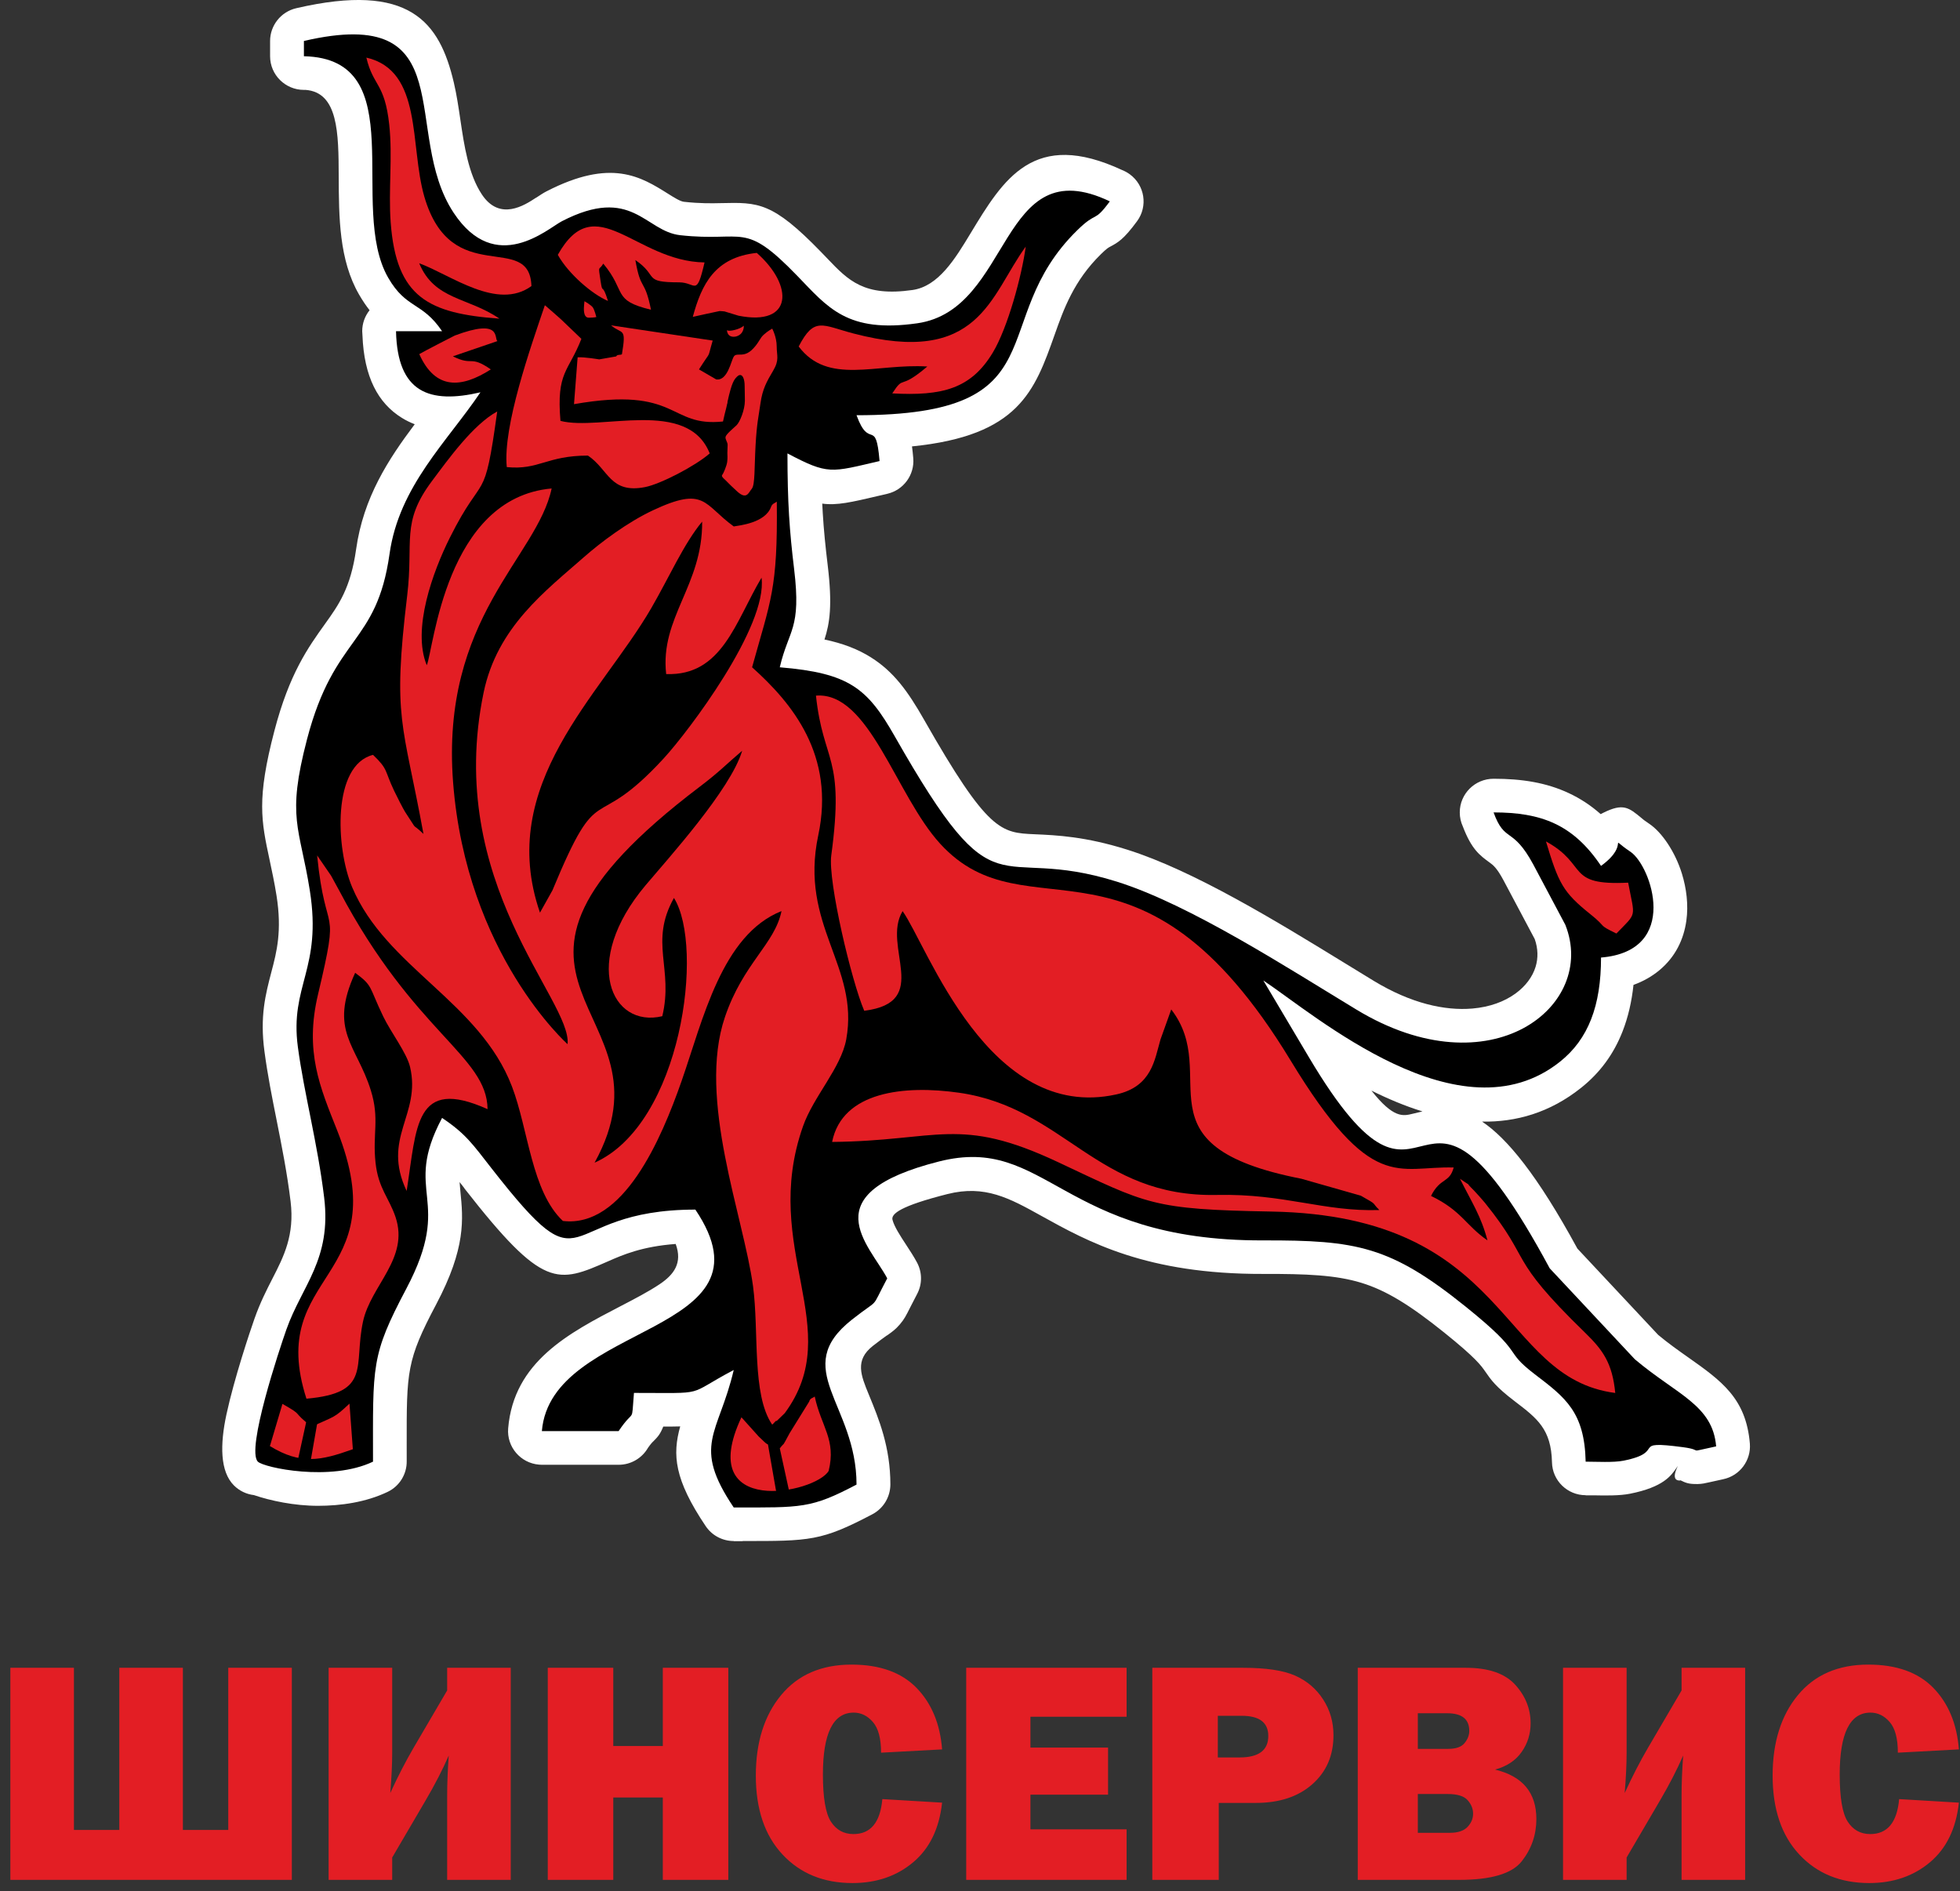
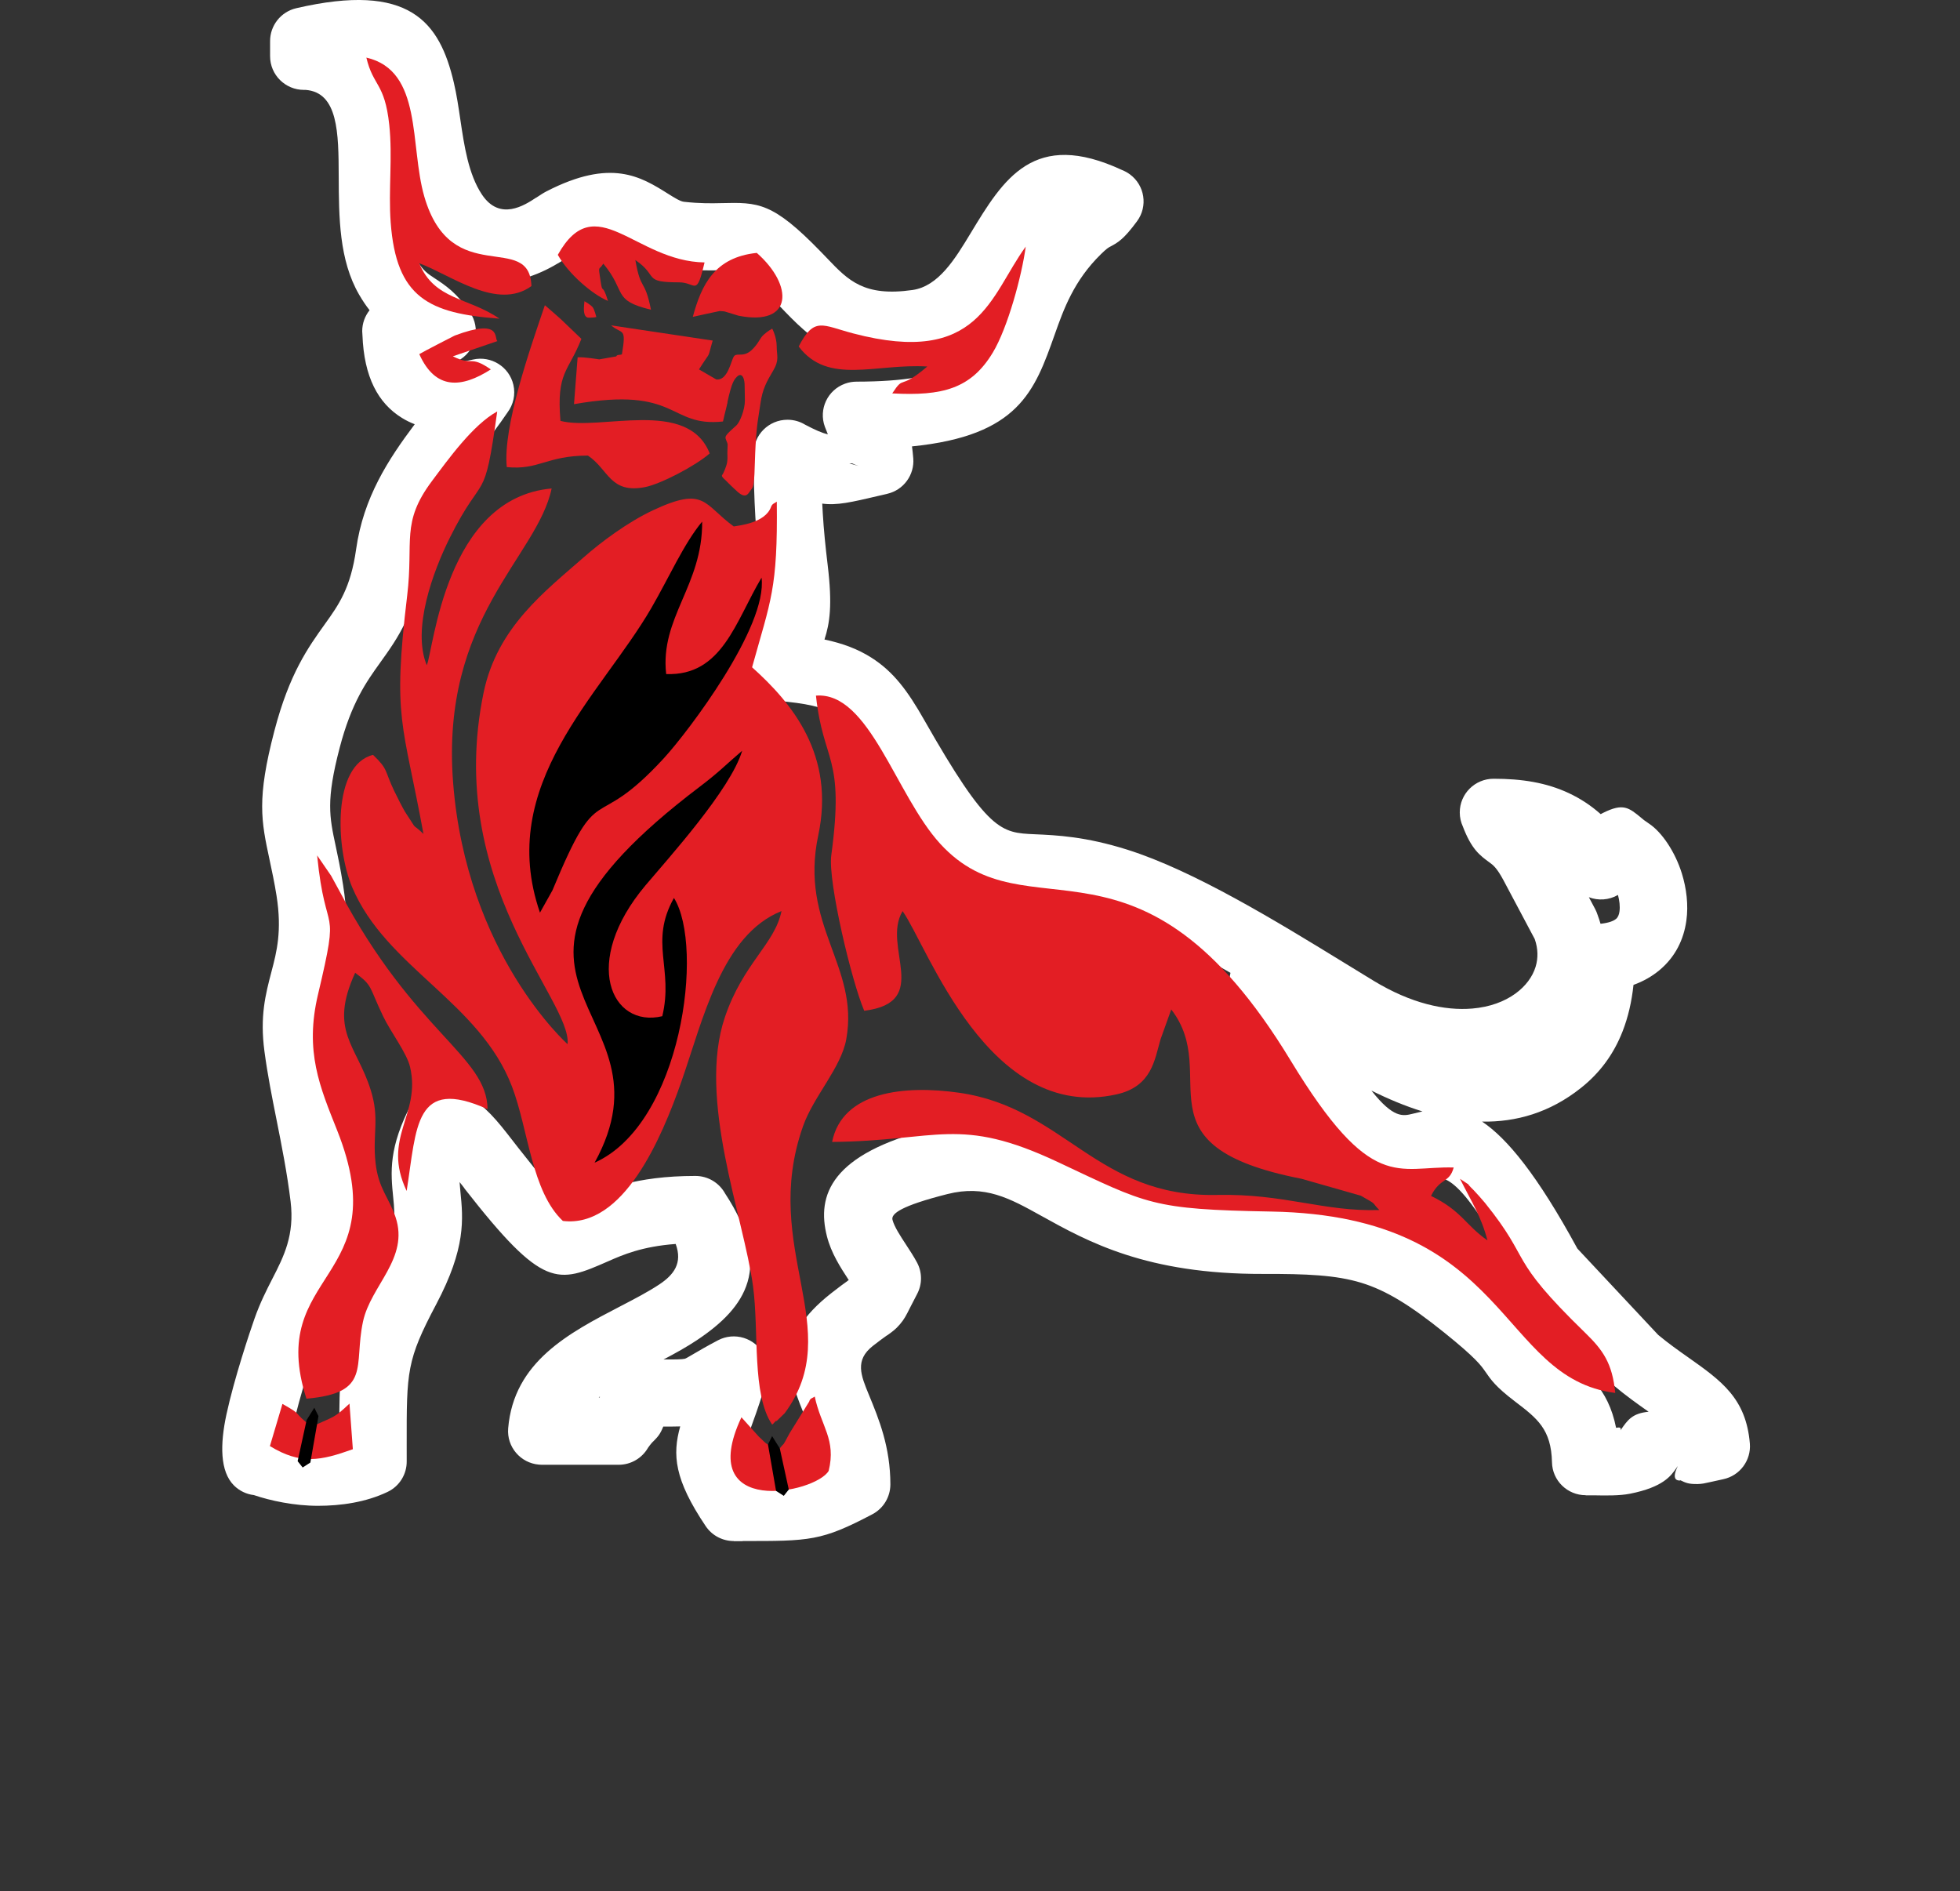
<svg xmlns="http://www.w3.org/2000/svg" width="171" height="165" viewBox="0 0 171 165" fill="none">
  <rect x="0" y="0" width="171" height="165" fill="#333333" stroke="none" />
  <g clip-path="url(#clip0_6035_4928)">
    <path d="M137.93 94.917C135.199 97.09 132.257 97.903 129.306 97.855C131.482 99.313 134.113 102.486 137.619 108.933L144.667 116.462C145.564 117.209 146.443 117.829 147.241 118.391C150.186 120.47 152.336 121.988 152.667 125.949C152.783 127.404 151.799 128.754 150.327 129.058L149.215 129.303C148.725 129.415 148.507 129.463 148.127 129.475H148.069C147.311 129.485 147.059 129.364 146.614 129.15L146.58 129.126C146.529 129.102 146.724 129.199 146.451 129.163C145.588 129.049 146.717 127.41 146.26 128.073C145.786 128.76 145.11 129.742 142.215 130.319C141.284 130.504 140.065 130.48 139.036 130.46L138.343 130.46V130.449C136.746 130.45 135.435 129.176 135.403 127.58C135.338 124.684 134.113 123.749 132.174 122.27L132.145 122.247C130.503 120.996 130.09 120.397 129.584 119.665C129.219 119.137 128.763 118.48 126.003 116.261C123.035 113.875 120.94 112.581 118.766 111.918C116.549 111.241 113.994 111.133 110.198 111.144C100.033 111.173 94.925 108.34 90.838 106.071C88.085 104.543 85.931 103.348 82.653 104.178C78.597 105.205 77.73 105.895 77.865 106.422C78.017 107.017 78.549 107.83 79.038 108.576C79.389 109.113 79.727 109.627 79.999 110.137L80.014 110.164C80.449 110.99 80.483 112.008 80.014 112.895L79.397 114.09C79.057 114.77 78.892 115.097 78.513 115.54C78.132 115.983 77.877 116.164 77.392 116.511L77.386 116.503C77.105 116.705 76.695 116.996 76.15 117.426C74.564 118.675 75.099 119.973 75.813 121.705C76.677 123.804 77.681 126.238 77.681 129.522C77.674 130.574 77.102 131.592 76.102 132.116C71.663 134.452 70.663 134.452 64.794 134.447V134.459H64.015V134.449C63.067 134.448 62.137 133.992 61.57 133.151C58.819 129.062 58.654 126.92 59.345 124.447C58.93 124.46 58.45 124.461 57.867 124.46L57.857 124.485C57.585 125.155 57.375 125.368 57.017 125.734C56.921 125.819 56.78 125.965 56.535 126.313C56.027 127.198 55.069 127.795 53.971 127.795H47.275L47.033 127.783C45.41 127.651 44.202 126.232 44.335 124.617C44.821 118.799 49.636 116.297 54.152 113.952C55.369 113.32 56.561 112.7 57.531 112.054C58.79 111.215 59.564 110.198 58.95 108.53C56.013 108.745 54.322 109.486 53.092 110.026C48.621 111.988 47.418 112.514 40.544 103.717C40.544 103.686 40.15 103.199 40.097 103.131L40.167 103.954C40.408 106.352 40.662 108.869 38.059 113.791C35.472 118.685 35.474 119.614 35.482 126.095L35.483 127.487C35.496 128.59 34.878 129.655 33.812 130.162C31.921 131.066 29.74 131.375 27.744 131.375C25.67 131.375 23.581 130.927 22.15 130.439C21.515 130.364 20.899 130.084 20.412 129.599C19.186 128.38 19.193 126.015 19.756 123.4C20.432 120.269 21.809 116.162 22.206 115.038C22.693 113.657 23.238 112.589 23.774 111.541C24.764 109.614 25.707 107.755 25.354 104.832C25.055 102.36 24.579 99.97 24.123 97.677C23.73 95.707 23.349 93.8 23.072 91.725C22.663 88.672 23.164 86.762 23.688 84.76C24.139 83.046 24.613 81.233 24.127 78.148C23.949 77.023 23.719 75.952 23.519 75.016C22.791 71.615 22.382 69.712 23.942 63.754C25.246 58.771 26.88 56.493 28.358 54.431C29.538 52.784 30.592 51.315 31.069 47.924C31.705 43.403 33.873 40.09 36.184 37.013C35.796 36.864 35.422 36.681 35.065 36.46C32.981 35.173 31.76 32.891 31.622 29.244L31.601 28.896C31.601 28.204 31.842 27.567 32.245 27.065C31.945 26.688 31.64 26.24 31.326 25.698C29.583 22.68 29.565 18.973 29.551 15.37C29.535 11.624 29.518 8.047 26.639 7.841L26.516 7.843C24.886 7.843 23.564 6.528 23.564 4.906V3.574C23.566 2.24 24.486 1.032 25.848 0.716C35.739 -1.577 38.355 1.908 39.596 7.213C39.841 8.261 40 9.331 40.163 10.437C40.5 12.714 40.867 15.189 42.035 16.957C43.602 19.328 45.773 17.902 46.761 17.252H46.773C47.125 17.021 47.416 16.828 47.671 16.698C53.319 13.785 55.909 15.411 58.312 16.921C58.838 17.25 59.346 17.569 59.667 17.605C61.1 17.764 62.103 17.74 62.906 17.722H62.917C66.158 17.646 67.396 17.619 71.616 21.967L72.2 22.573C74.006 24.463 75.386 25.906 79.613 25.301C81.879 24.977 83.324 22.591 84.677 20.355C87.554 15.6 90.192 11.247 97.907 14.84C98.137 14.931 98.359 15.052 98.568 15.204C99.879 16.161 100.164 17.996 99.202 19.3C98.025 20.899 97.536 21.16 96.825 21.538C96.707 21.6 96.556 21.681 96.058 22.168C93.678 24.496 92.794 26.995 92.017 29.189C90.263 34.139 88.886 38.01 79.567 38.946C79.61 39.262 79.646 39.606 79.678 39.985C79.796 41.412 78.85 42.749 77.407 43.083L76.622 43.266C74.269 43.819 73.019 44.112 71.737 43.937L71.783 44.789C71.87 46.248 72.014 47.662 72.213 49.318C72.631 52.785 72.395 54.367 71.932 55.794C73.56 56.139 74.857 56.639 76.005 57.365C77.956 58.598 79.192 60.28 80.618 62.788C86.199 72.603 87.343 72.656 90.263 72.784C92.215 72.87 94.683 72.98 98.326 74.123C104.163 75.954 111.475 80.439 117.278 83.999L119.886 85.595C123.1 87.539 126.04 88.196 128.45 87.991C129.973 87.862 131.256 87.384 132.22 86.681C133.094 86.044 133.704 85.23 133.973 84.35C134.203 83.599 134.193 82.767 133.897 81.928L131.168 76.792C130.587 75.708 130.254 75.465 129.979 75.264C129.1 74.624 128.387 74.104 127.625 72.105C127.453 71.732 127.357 71.316 127.357 70.879C127.357 69.257 128.679 67.942 130.308 67.942C132.774 67.942 134.899 68.275 136.871 69.197C137.869 69.664 138.79 70.264 139.652 71.029L139.869 70.916C141.616 70.047 142.097 70.444 143.238 71.392C143.313 71.464 143.461 71.585 143.898 71.878C144.987 72.609 146.154 74.318 146.742 76.234C147.133 77.506 147.32 78.947 147.125 80.332C146.898 81.949 146.182 83.484 144.752 84.666C144.129 85.18 143.388 85.611 142.514 85.927C142.357 87.398 142.045 88.742 141.566 89.972C140.792 91.961 139.594 93.594 137.93 94.917ZM124.102 96.966C122.578 96.495 121.084 95.865 119.65 95.15C121.571 97.585 122.411 97.378 123.245 97.171L124.102 96.966ZM139.638 80.596C140.32 80.521 140.752 80.369 140.994 80.168C141.161 80.031 141.253 79.797 141.29 79.529C141.354 79.078 141.291 78.568 141.158 78.081C140.367 78.538 139.432 78.589 138.621 78.278L139.172 79.315C139.256 79.476 139.325 79.64 139.378 79.808C139.476 80.07 139.563 80.333 139.638 80.596ZM107.351 84.875C103.584 82.706 99.745 80.718 96.575 79.723C93.618 78.796 91.603 78.706 90.009 78.636C84.746 78.404 82.683 78.311 75.5 65.679C74.545 63.999 73.796 62.923 72.847 62.322C71.841 61.687 70.321 61.353 67.792 61.144C66.169 61.012 64.961 59.593 65.094 57.978C65.109 57.79 65.142 57.609 65.191 57.434C65.456 56.333 65.749 55.558 66.013 54.861C66.418 53.788 66.718 52.995 66.357 50.005C66.154 48.32 66.005 46.818 65.903 45.133C65.801 43.428 65.752 41.682 65.752 39.558C65.752 37.936 67.074 36.621 68.704 36.621C69.27 36.621 69.8 36.78 70.249 37.055C71.118 37.508 71.695 37.772 72.227 37.891L71.963 37.225C71.409 35.705 72.199 34.024 73.727 33.473C74.058 33.353 74.397 33.297 74.73 33.297C83.211 33.289 84.911 31.269 86.033 28.415C84.628 29.749 82.865 30.762 80.444 31.108C73.218 32.141 70.929 29.748 67.934 26.613L67.389 26.045C64.956 23.537 64.422 23.542 63.045 23.573C62.031 23.598 60.766 23.627 59.022 23.434C57.359 23.249 56.288 22.576 55.178 21.878C54.146 21.23 53.033 20.533 50.369 21.907L50.01 22.135C47.487 23.801 41.938 27.449 37.124 20.169C36.362 19.016 35.831 17.825 35.44 16.628C35.469 19.037 35.602 21.36 36.424 22.783C36.9 23.608 37.38 23.922 37.873 24.245C38.852 24.887 39.858 25.547 41.016 27.267C41.919 28.61 41.558 30.43 40.208 31.329C39.996 31.471 39.771 31.581 39.541 31.662C40.027 31.623 40.605 31.522 41.261 31.37C42.846 31.009 44.426 31.995 44.79 33.573C44.99 34.441 44.779 35.308 44.286 35.971C43.515 37.109 42.724 38.139 41.927 39.179C39.711 42.066 37.422 45.05 36.905 48.726C36.226 53.546 34.778 55.565 33.156 57.828C31.973 59.479 30.664 61.304 29.639 65.222C28.433 69.828 28.739 71.254 29.285 73.8C29.478 74.706 29.701 75.738 29.939 77.254C30.615 81.539 29.983 83.948 29.385 86.229C29.009 87.667 28.65 89.038 28.907 90.967C29.132 92.643 29.515 94.564 29.911 96.552C30.387 98.945 30.885 101.438 31.212 104.144C31.776 108.813 30.431 111.45 29.032 114.192L29.027 114.201C28.562 115.125 28.082 116.063 27.764 116.966C27.4 117.997 26.138 121.76 25.521 124.615C25.343 125.445 24.121 124.983 24.586 125.446C24.733 125.468 25.972 125.5 27.745 125.5C28.37 125.5 29.005 125.462 29.602 125.368C29.595 118.257 29.695 117.023 32.847 111.06C34.629 107.69 34.466 106.071 34.311 104.528C34.084 102.273 33.867 100.114 35.965 96.169C36.722 94.737 38.504 94.188 39.943 94.941C40.081 95.014 40.212 95.095 40.333 95.186C42.508 96.654 43.294 97.666 44.768 99.566L45.197 100.118C49.252 105.297 49.565 105.161 50.718 104.656C52.643 103.811 55.416 102.595 60.669 102.595C61.785 102.595 62.756 103.212 63.258 104.121C67.452 110.511 65.124 114.043 60.807 116.92C59.904 117.521 58.915 118.068 57.892 118.608C58.955 118.611 59.492 118.603 59.756 118.543C59.832 118.525 60.08 118.379 60.539 118.109C61.024 117.824 61.658 117.451 62.644 116.932C64.083 116.178 65.865 116.728 66.622 118.16C66.965 118.809 67.04 119.528 66.884 120.19C66.507 121.821 66.043 123.088 65.646 124.179C65.079 125.734 64.721 126.717 65.683 128.595C68.654 128.593 69.853 128.528 71.62 127.774C71.364 126.339 70.841 125.069 70.372 123.932C68.697 119.869 67.444 116.829 72.508 112.836C73.24 112.259 73.664 111.957 73.957 111.748V111.736L74.051 111.684C73.311 110.554 72.518 109.322 72.147 107.867C71.22 104.24 72.535 100.681 81.201 98.487C86.731 97.086 89.787 98.783 93.699 100.954C97.194 102.894 101.562 105.317 110.199 105.293C114.566 105.281 117.568 105.423 120.497 106.318C123.469 107.224 126.12 108.822 129.693 111.695C133.12 114.45 133.846 115.498 134.427 116.338C134.639 116.645 134.814 116.897 135.72 117.588L135.749 117.61C138.422 119.65 140.301 121.085 140.995 124.57L141.063 124.559C141.613 124.449 141.305 124.898 141.395 124.768C142.005 123.883 142.406 123.305 143.833 123.169C142.886 122.501 141.843 121.765 140.731 120.827L140.456 120.564L133.05 112.65C132.874 112.463 132.729 112.258 132.612 112.043C127.31 102.205 125.985 102.532 124.653 102.863C121.367 103.677 118.055 104.5 111.663 93.734L107.684 87.032C107.282 86.356 107.185 85.584 107.351 84.875ZM74.097 40.443C74.345 40.487 74.693 40.589 74.914 40.657C74.73 40.592 74.535 40.52 74.334 40.422L74.097 40.443ZM74.969 40.67C75.148 40.73 75.206 40.751 74.969 40.67V40.67ZM52.333 121.844L52.238 121.919H52.327L52.333 121.844Z" fill="white" />
-     <path fill-rule="evenodd" clip-rule="evenodd" d="M110.219 85.54C114.767 88.571 127.407 99.548 136.096 92.634C138.581 90.658 139.682 87.729 139.682 83.541C146.651 82.964 144.063 75.528 142.248 74.311C140.047 72.836 142.395 73.565 139.682 75.545C137.232 71.904 134.438 70.879 130.307 70.879C131.295 73.596 131.955 72.054 133.773 75.426L136.565 80.681C139.392 87.772 130.067 95.176 118.363 88.096C112.438 84.513 103.845 78.93 97.45 76.923C86.533 73.496 87.207 80.323 78.058 64.233C75.676 60.046 74.093 58.72 68.032 58.218C68.815 54.875 69.919 54.929 69.284 49.661C68.88 46.319 68.702 43.837 68.702 39.558C72.289 41.448 72.467 41.215 76.737 40.225C76.413 36.343 75.862 39.344 74.728 36.227C92.753 36.227 85.842 28.053 93.993 20.08C95.76 18.351 95.395 19.512 96.826 17.568C87.126 12.936 88.368 27.012 80.027 28.205C73.897 29.081 72.228 26.823 69.549 24.055C64.858 19.21 64.993 21.146 59.343 20.52C56.264 20.177 55.155 16.137 49.019 19.302C47.787 19.938 43.242 24.105 39.578 18.563C34.951 11.562 40.498 0.332 26.515 3.574V4.906C36.063 5.118 30.294 18.048 33.874 24.241C35.457 26.981 36.832 26.315 38.569 28.897H34.551C34.672 34.292 37.493 35.253 41.916 34.228C39.019 38.534 34.819 42.41 33.986 48.325C32.856 56.331 29.182 55.351 26.789 64.488C24.978 71.409 26.151 72.118 27.032 77.701C28.113 84.559 25.267 85.958 25.988 91.346C26.538 95.445 27.704 99.712 28.282 104.488C28.935 109.89 26.342 112.152 24.983 116.002C24.384 117.701 21.455 126.486 22.498 127.523C23.023 128.045 28.84 129.292 32.543 127.523C32.543 119.083 32.344 118.303 35.452 112.426C39.653 104.48 35.04 104.173 38.569 97.535C40.637 98.914 41.257 99.848 42.872 101.916C51.616 113.107 48.301 105.532 60.667 105.532C68.087 116.56 48.075 115.269 47.275 124.858H53.97C55.405 122.726 55.07 124.391 55.31 121.525C61.888 121.525 59.711 121.793 64.014 119.526C62.693 125.171 60.327 126.042 64.014 131.521C69.954 131.521 70.74 131.622 74.728 129.522C74.728 122.488 68.894 119.417 74.328 115.131C76.904 113.099 75.859 114.442 77.407 111.53C75.829 108.562 70.764 104.159 81.925 101.333C91.342 98.948 92.531 108.269 110.196 108.219C118.361 108.195 121.303 108.719 127.846 113.978C133.292 118.356 130.978 117.666 133.93 119.918C136.574 121.935 138.245 123.194 138.341 127.523C139.281 127.523 140.761 127.613 141.637 127.439C145.512 126.665 142.055 125.628 146.83 126.26C148.834 126.525 146.933 126.779 149.725 126.19C149.423 122.575 146.314 121.698 142.631 118.59L135.204 110.654C122.995 88.003 125.257 110.867 114.197 92.242L110.218 85.54H110.219Z" fill="black" />
    <path fill-rule="evenodd" clip-rule="evenodd" d="M36.946 72.756C35.724 71.59 36.639 72.798 35.344 70.838C35.186 70.599 34.597 69.436 34.38 68.98C33.532 67.2 33.891 67.142 32.545 65.859C28.987 66.745 29.276 73.972 30.723 77.402C33.674 84.4 41.845 87.408 44.667 94.795C46.104 98.558 46.37 103.947 49.108 106.522C54.372 107.153 57.686 99.407 59.464 94.319C61.33 88.976 62.976 81.552 68.183 79.488C67.588 82.379 64.843 84.027 63.245 88.738C60.817 95.894 64.874 106.129 65.697 112.208C66.233 116.18 65.576 121.665 67.366 124.288C67.511 124.21 67.706 123.869 67.757 123.979L68.466 123.291C73.911 115.92 66.292 108.946 70.062 98.252C70.979 95.652 73.376 93.17 73.831 90.677C74.997 84.266 69.715 80.753 71.389 72.878C72.876 65.886 69.116 61.354 65.616 58.218C67.24 52.347 67.859 51.428 67.772 43.766C67.599 43.91 67.38 43.92 67.27 44.223C66.767 45.626 64.503 45.843 64.017 45.93C61.369 44.013 61.54 42.379 56.976 44.517C54.746 45.562 52.414 47.316 50.974 48.582C47.607 51.547 43.377 54.696 42.191 60.434C38.753 77.067 49.898 87.258 49.519 91.098C49.518 91.096 40.684 83.256 39.53 68.254C38.426 53.88 46.864 48.633 48.128 42.617C38.852 43.445 37.835 56.692 37.232 58.037C35.93 54.88 37.776 49.851 39.248 46.908C42.239 40.931 42.222 44.319 43.38 35.899C41.282 37.033 39.092 40.089 37.68 41.977C34.959 45.618 36.097 47.203 35.527 51.94C34.223 62.802 35.148 62.931 36.946 72.757V72.756Z" fill="#E31E24" />
    <path fill-rule="evenodd" clip-rule="evenodd" d="M75.399 88.186C81.371 87.436 76.888 82.568 78.748 79.492C80.936 82.576 86.237 97.954 97.403 95.481C100.495 94.797 100.736 92.45 101.244 90.696L102.185 88.07C106.643 93.833 98.789 99.958 113.545 102.842L118.725 104.318C120.286 105.197 119.583 104.828 120.343 105.57C115.484 105.728 112.053 104.125 106.182 104.253C95.679 104.479 92.872 96.658 83.69 95.338C78.9 94.65 73.483 95.224 72.597 99.628C81.886 99.541 83.647 97.32 92.285 101.38C100.147 105.075 100.459 105.514 110.92 105.702C131.84 106.078 130.653 120.209 140.923 121.529C140.667 118.927 139.852 117.789 138.286 116.268C131.361 109.537 133.788 110.193 129.551 104.938C129.389 104.738 128.732 103.996 128.592 103.86C127.567 102.862 128.723 103.766 127.377 102.845C128.425 104.933 129.215 106.097 129.772 108.215C127.882 106.916 127.528 105.631 124.85 104.339C125.662 102.711 126.454 103.248 126.827 101.859C121.926 101.719 119.675 104.178 112.589 92.506C99.369 70.727 89.705 82.003 82.03 73.616C78.14 69.367 75.844 60.319 71.188 60.69C71.822 66.625 73.714 65.845 72.525 74.619C72.216 76.899 74.306 85.65 75.4 88.186H75.399Z" fill="#E31E24" />
    <path fill-rule="evenodd" clip-rule="evenodd" d="M26.735 122.029C32.451 121.528 30.835 119.192 31.67 115.303C32.351 112.136 35.713 109.802 34.512 106.194C33.951 104.512 33.005 103.689 32.763 101.432C32.489 98.882 33.138 97.641 32.347 95.11C31.113 91.158 28.658 89.955 30.986 84.872C32.562 86.039 32.155 86.021 33.433 88.679C34.099 90.065 35.486 91.856 35.776 93.086C36.761 97.269 33.27 99.259 35.478 103.905C36.366 98.3 36.157 93.907 42.538 96.768C42.485 92.11 36.154 90.13 29.61 77.728C29.537 77.59 28.938 76.488 28.886 76.402L27.668 74.63C28.418 82.204 29.726 78.41 27.749 86.742C26.56 91.75 27.915 94.842 29.419 98.63C34.644 111.791 23.153 110.88 26.735 122.028V122.029Z" fill="#E31E24" />
    <path fill-rule="evenodd" clip-rule="evenodd" d="M47.11 79.624L48.197 77.68C52.421 67.499 51.581 73.052 57.922 66.148C60.064 63.815 66.977 54.671 66.441 50.4C64.175 54.189 63.014 58.998 58.12 58.808C57.565 53.879 61.308 51.085 61.259 45.509C59.656 47.439 58.377 50.373 56.816 53.064C52.413 60.656 43.243 68.421 47.11 79.624V79.624Z" fill="black" />
    <path fill-rule="evenodd" clip-rule="evenodd" d="M51.874 101.439C59.492 98.035 61.468 82.585 58.798 78.342C56.623 82.231 58.784 84.497 57.781 88.659C53.338 89.723 50.663 83.957 56.329 77.229C58.274 74.919 63.753 68.874 64.75 65.501C63.357 66.68 62.815 67.298 61.063 68.627C38.027 86.085 59.48 87.673 51.874 101.439Z" fill="black" />
    <path fill-rule="evenodd" clip-rule="evenodd" d="M44.214 40.752C47.028 41.028 47.683 39.749 51.294 39.748C53.101 40.951 53.213 43.093 56.273 42.498C57.625 42.236 60.686 40.644 61.918 39.559C59.997 34.691 52.372 37.625 48.897 36.72C48.534 32.416 49.591 32.469 50.723 29.564L48.954 27.868C48.473 27.437 48.079 27.094 47.537 26.629C46.283 30.33 43.858 37.196 44.214 40.752Z" fill="#E31E24" />
    <path fill-rule="evenodd" clip-rule="evenodd" d="M43.574 27.802C40.831 25.913 37.91 26.196 36.573 22.967C39.347 23.988 43.38 27.127 46.364 24.96C46.21 20.112 39.375 25.279 37.019 17.152C35.728 12.699 36.902 6.161 31.964 5.026C32.555 7.545 33.562 7.2 33.959 10.875C34.265 13.717 33.876 16.578 34.085 19.407C34.571 25.972 37.399 27.346 43.574 27.802Z" fill="#E31E24" />
    <path fill-rule="evenodd" clip-rule="evenodd" d="M69.681 30.23C72.238 33.627 76.409 31.696 80.904 31.976C78.363 34.14 78.949 32.627 77.844 34.322C82.205 34.56 84.711 33.926 86.617 30.761C87.922 28.592 89.15 24.056 89.49 21.516C86.362 25.805 85.466 31.986 74.443 29.09C71.73 28.376 71.045 27.598 69.681 30.23Z" fill="#E31E24" />
    <path fill-rule="evenodd" clip-rule="evenodd" d="M54.26 30.909C54.107 30.999 53.842 30.904 53.761 31.095L52.277 31.355C52.272 31.355 50.975 31.133 50.395 31.174L50.079 35.262C59.262 33.652 58.276 37.281 63.077 36.773C63.461 34.903 63.981 34.525 62.477 33.098L60.982 32.229C62.134 30.404 61.649 31.521 62.179 29.713L53.312 28.386C54.287 29.215 54.666 28.489 54.26 30.909Z" fill="#E31E24" />
    <path fill-rule="evenodd" clip-rule="evenodd" d="M48.666 22.233C49.596 23.903 51.685 25.685 53.043 26.256C52.499 24.491 52.594 25.845 52.388 24.459C52.177 23.031 52.24 23.678 52.633 23C54.699 25.474 53.359 26.192 56.795 27.023C56.229 24.211 55.913 25.474 55.432 22.689C57.51 24.101 56.014 24.63 59.26 24.633C60.726 24.635 60.749 25.974 61.468 22.896C55.398 22.802 51.964 16.339 48.666 22.233Z" fill="#E31E24" />
    <path fill-rule="evenodd" clip-rule="evenodd" d="M68.033 126.364C66.599 125.902 67.088 126.141 66.183 125.319L64.686 123.652C60.56 132.436 71.14 130.297 72.296 128.329C72.971 125.588 71.637 124.46 71.081 121.839C70.916 121.981 70.671 121.972 70.598 122.281L68.887 125.044C68.112 126.478 68.574 125.661 68.033 126.364Z" fill="#E31E24" />
    <path fill-rule="evenodd" clip-rule="evenodd" d="M60.443 27.645C60.521 27.628 62.737 27.137 62.783 27.137C62.902 27.137 63.096 27.16 63.214 27.171L64.431 27.543C69.189 28.493 69.263 24.914 66.025 22.064C62.362 22.447 61.213 24.81 60.443 27.645Z" fill="#E31E24" />
    <path fill-rule="evenodd" clip-rule="evenodd" d="M27.188 124.467C25.327 123.025 26.619 123.604 24.642 122.483L23.548 126.164C26.238 127.808 27.975 127.443 30.784 126.437L30.49 122.457C29.148 123.725 29.236 123.536 27.188 124.467Z" fill="#E31E24" />
-     <path fill-rule="evenodd" clip-rule="evenodd" d="M141.022 81.446C142.861 79.549 142.635 80.136 142.049 77.008C136.545 77.28 138.626 75.468 134.877 73.41C135.977 77.055 136.342 77.835 138.776 79.779C140.266 80.969 139.318 80.619 141.022 81.446Z" fill="#E31E24" />
    <path fill-rule="evenodd" clip-rule="evenodd" d="M36.58 30.896C37.993 34.042 40.253 33.869 42.823 32.229C40.96 30.942 41.294 31.983 39.51 31.087L43.397 29.758C43.08 29.538 43.812 27.722 39.673 29.276C39.617 29.297 36.861 30.717 36.58 30.896Z" fill="#E31E24" />
-     <path d="M0.903 164.009V145.507H6.45V159.654H10.408V145.507H15.956V159.654H19.914V145.507H25.461V164.009H0.904H0.903ZM34.217 162.058V164.009H28.67V145.507H34.217V152.913C34.217 153.898 34.162 155.068 34.05 156.432C34.728 154.952 35.407 153.644 36.076 152.497L39.012 147.485V145.507H44.559V164.009H39.012V156.667C39.012 155.609 39.059 154.443 39.151 153.163C38.608 154.407 37.934 155.715 37.13 157.083L34.217 162.058ZM63.54 145.507V164.009H57.826V156.825H53.505V164.009H47.791V145.507H53.505V152.331H57.826V145.507H63.54ZM76.98 156.963L82.193 157.273C81.946 159.534 81.106 161.267 79.67 162.474C78.235 163.681 76.47 164.287 74.374 164.287C71.851 164.287 69.817 163.455 68.269 161.794C66.718 160.135 65.942 157.837 65.942 154.915C65.942 152.016 66.676 149.676 68.144 147.896C69.612 146.117 71.66 145.229 74.29 145.229C76.748 145.229 78.639 145.904 79.958 147.254C81.273 148.604 82.021 150.397 82.193 152.626L76.869 152.913C76.869 151.679 76.632 150.79 76.158 150.241C75.684 149.691 75.122 149.417 74.481 149.417C72.692 149.417 71.795 151.216 71.795 154.818C71.795 156.834 72.028 158.207 72.492 158.928C72.962 159.654 73.617 160.014 74.457 160.014C75.958 160.014 76.799 158.998 76.98 156.963ZM98.29 159.599V164.009H84.296V145.507H98.29V149.778H89.9V152.469H96.673V156.575H89.9V159.599H98.29ZM106.331 157.296V164.009H100.533V145.507H108.469C110.448 145.507 111.953 145.733 112.985 146.186C114.011 146.639 114.829 147.328 115.433 148.262C116.037 149.191 116.339 150.236 116.339 151.392C116.339 153.158 115.721 154.582 114.49 155.669C113.259 156.755 111.614 157.296 109.556 157.296H106.331ZM106.248 153.329H108.144C109.816 153.329 110.652 152.705 110.652 151.457C110.652 150.283 109.881 149.695 108.334 149.695H106.248V153.329ZM118.457 164.009V145.507H127.898C129.858 145.507 131.289 145.996 132.191 146.981C133.087 147.966 133.538 149.089 133.538 150.352C133.538 151.272 133.278 152.104 132.757 152.848C132.242 153.592 131.465 154.106 130.439 154.388C132.841 154.966 134.04 156.404 134.04 158.701C134.04 160.079 133.616 161.305 132.766 162.386C131.916 163.468 130.1 164.009 127.317 164.009H118.457ZM123.698 152.58H126.36C127.029 152.58 127.498 152.413 127.772 152.081C128.046 151.748 128.186 151.392 128.186 151.013C128.186 149.986 127.545 149.473 126.262 149.473H123.698V152.58ZM123.698 159.904H126.499C127.196 159.904 127.707 159.733 128.033 159.391C128.357 159.053 128.52 158.665 128.52 158.239C128.52 157.81 128.362 157.417 128.046 157.06C127.731 156.7 127.15 156.519 126.309 156.519H123.698V159.904ZM141.914 162.058V164.009H136.367V145.507H141.914V152.913C141.914 153.898 141.858 155.068 141.747 156.432C142.425 154.952 143.103 153.644 143.773 152.497L146.708 147.485V145.507H152.255V164.009H146.708V156.667C146.708 155.609 146.755 154.443 146.848 153.163C146.304 154.407 145.631 155.715 144.827 157.083L141.914 162.058ZM165.69 156.963L170.903 157.273C170.656 159.534 169.815 161.267 168.38 162.474C166.945 163.681 165.179 164.287 163.083 164.287C160.561 164.287 158.526 163.455 156.979 161.794C155.427 160.135 154.652 157.837 154.652 154.915C154.652 152.016 155.385 149.676 156.854 147.896C158.322 146.117 160.37 145.229 163 145.229C165.458 145.229 167.349 145.904 168.668 147.254C169.983 148.604 170.731 150.397 170.903 152.626L165.578 152.913C165.578 151.679 165.342 150.79 164.868 150.241C164.394 149.691 163.831 149.417 163.191 149.417C161.402 149.417 160.505 151.216 160.505 154.818C160.505 156.834 160.737 158.207 161.202 158.928C161.671 159.654 162.326 160.014 163.167 160.014C164.668 160.014 165.509 158.998 165.69 156.963Z" fill="#E31E24" />
    <path fill-rule="evenodd" clip-rule="evenodd" d="M67.001 126.024L67.707 130.074L68.381 130.506L68.818 129.956L68.033 126.364L67.363 125.296L67.001 126.024Z" fill="black" />
    <path fill-rule="evenodd" clip-rule="evenodd" d="M27.785 123.548L27.078 127.599L26.405 128.031L25.967 127.481L26.752 123.889L27.422 122.82L27.785 123.548Z" fill="black" />
    <path fill-rule="evenodd" clip-rule="evenodd" d="M64.171 32.299C64.362 31.586 63.976 31.569 63.976 31.354C63.976 31.139 64.026 30.94 64.415 30.94C64.805 30.94 65.215 30.958 65.747 30.373C66.279 29.787 66.279 29.523 66.629 29.202C66.979 28.881 67.372 28.672 67.372 28.672C67.372 28.672 67.763 29.398 67.763 30.219C67.763 31.042 68.016 31.39 67.455 32.338C66.895 33.286 66.525 33.931 66.348 35.182C66.17 36.432 66.031 36.898 65.921 38.83C65.811 40.761 65.88 42.296 65.591 42.639C65.301 42.981 65.15 43.639 64.31 42.872C63.47 42.104 63.443 42.02 63.23 41.832C63.018 41.645 62.931 41.519 63.018 41.425C63.104 41.331 63.396 40.657 63.443 40.305C63.49 39.952 63.459 39.733 63.459 39.522C63.459 39.31 63.482 39.044 63.482 38.808C63.482 38.573 63.262 38.346 63.301 38.118C63.341 37.892 63.959 37.382 64.252 37.11C64.545 36.839 64.987 35.756 64.987 34.962C64.987 34.168 64.966 34.153 64.966 33.655C64.966 33.158 64.83 32.567 64.423 32.754C64.018 32.94 64.051 32.698 64.171 32.299Z" fill="#E31E24" />
    <path fill-rule="evenodd" clip-rule="evenodd" d="M62.477 33.098C63.488 33.274 63.804 31.391 63.994 31.183C64.184 30.975 64.335 31.361 64.583 31.622C64.831 31.884 64.817 32.421 64.423 32.754C64.03 33.087 63.86 33.327 63.469 35.05C63.077 36.772 61.527 34.4 61.527 34.4L62.477 33.098Z" fill="#E31E24" />
    <path fill-rule="evenodd" clip-rule="evenodd" d="M50.959 26.601C50.931 26.929 50.869 27.724 51.377 27.718C51.884 27.71 52.027 27.659 52.027 27.659C52.027 27.659 51.87 27.032 51.721 26.821C51.573 26.611 50.993 26.279 50.993 26.279L50.959 26.601Z" fill="#E31E24" />
-     <path fill-rule="evenodd" clip-rule="evenodd" d="M64.201 29.361C64.965 29.157 64.89 28.416 64.89 28.416C64.89 28.416 64.701 28.625 64.129 28.778C63.559 28.93 63.423 28.807 63.423 28.807C63.423 28.807 63.423 29.508 64.201 29.361Z" fill="#E31E24" />
  </g>
  <defs>
    <clipPath id="clip0_6035_4928">
      <rect width="170" height="164.457" fill="white" transform="translate(0.903)" />
    </clipPath>
  </defs>
</svg>